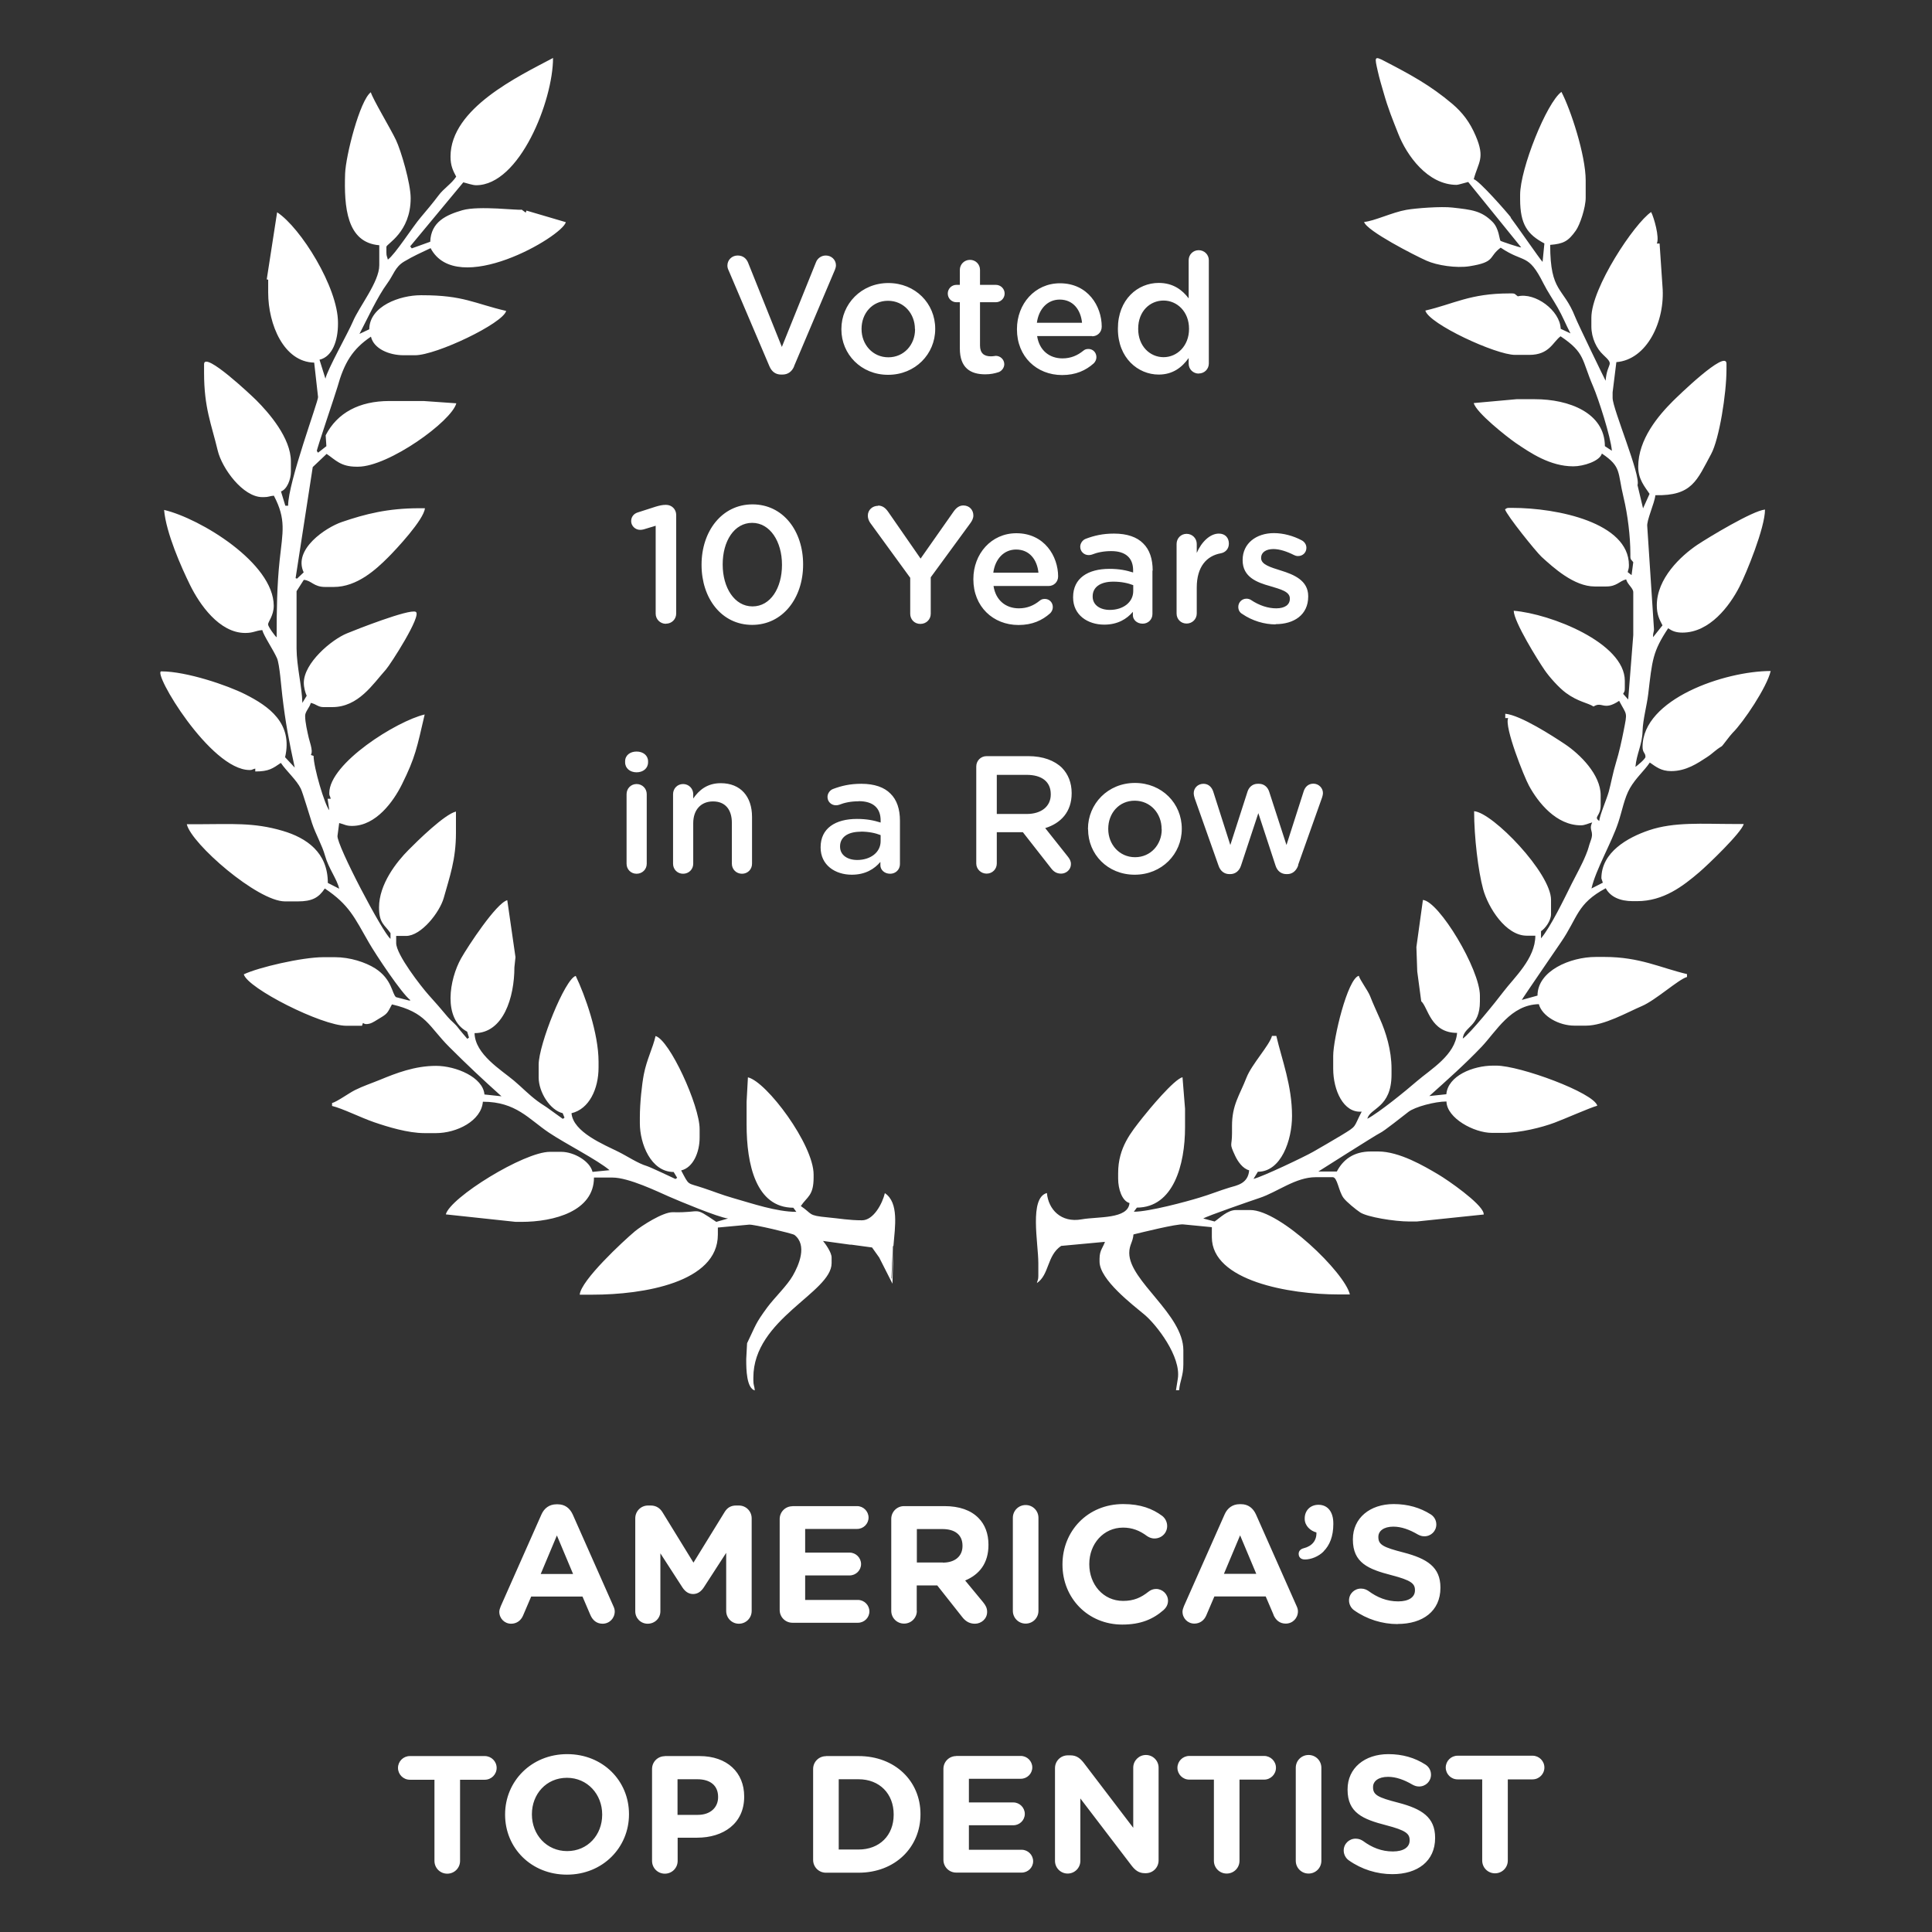
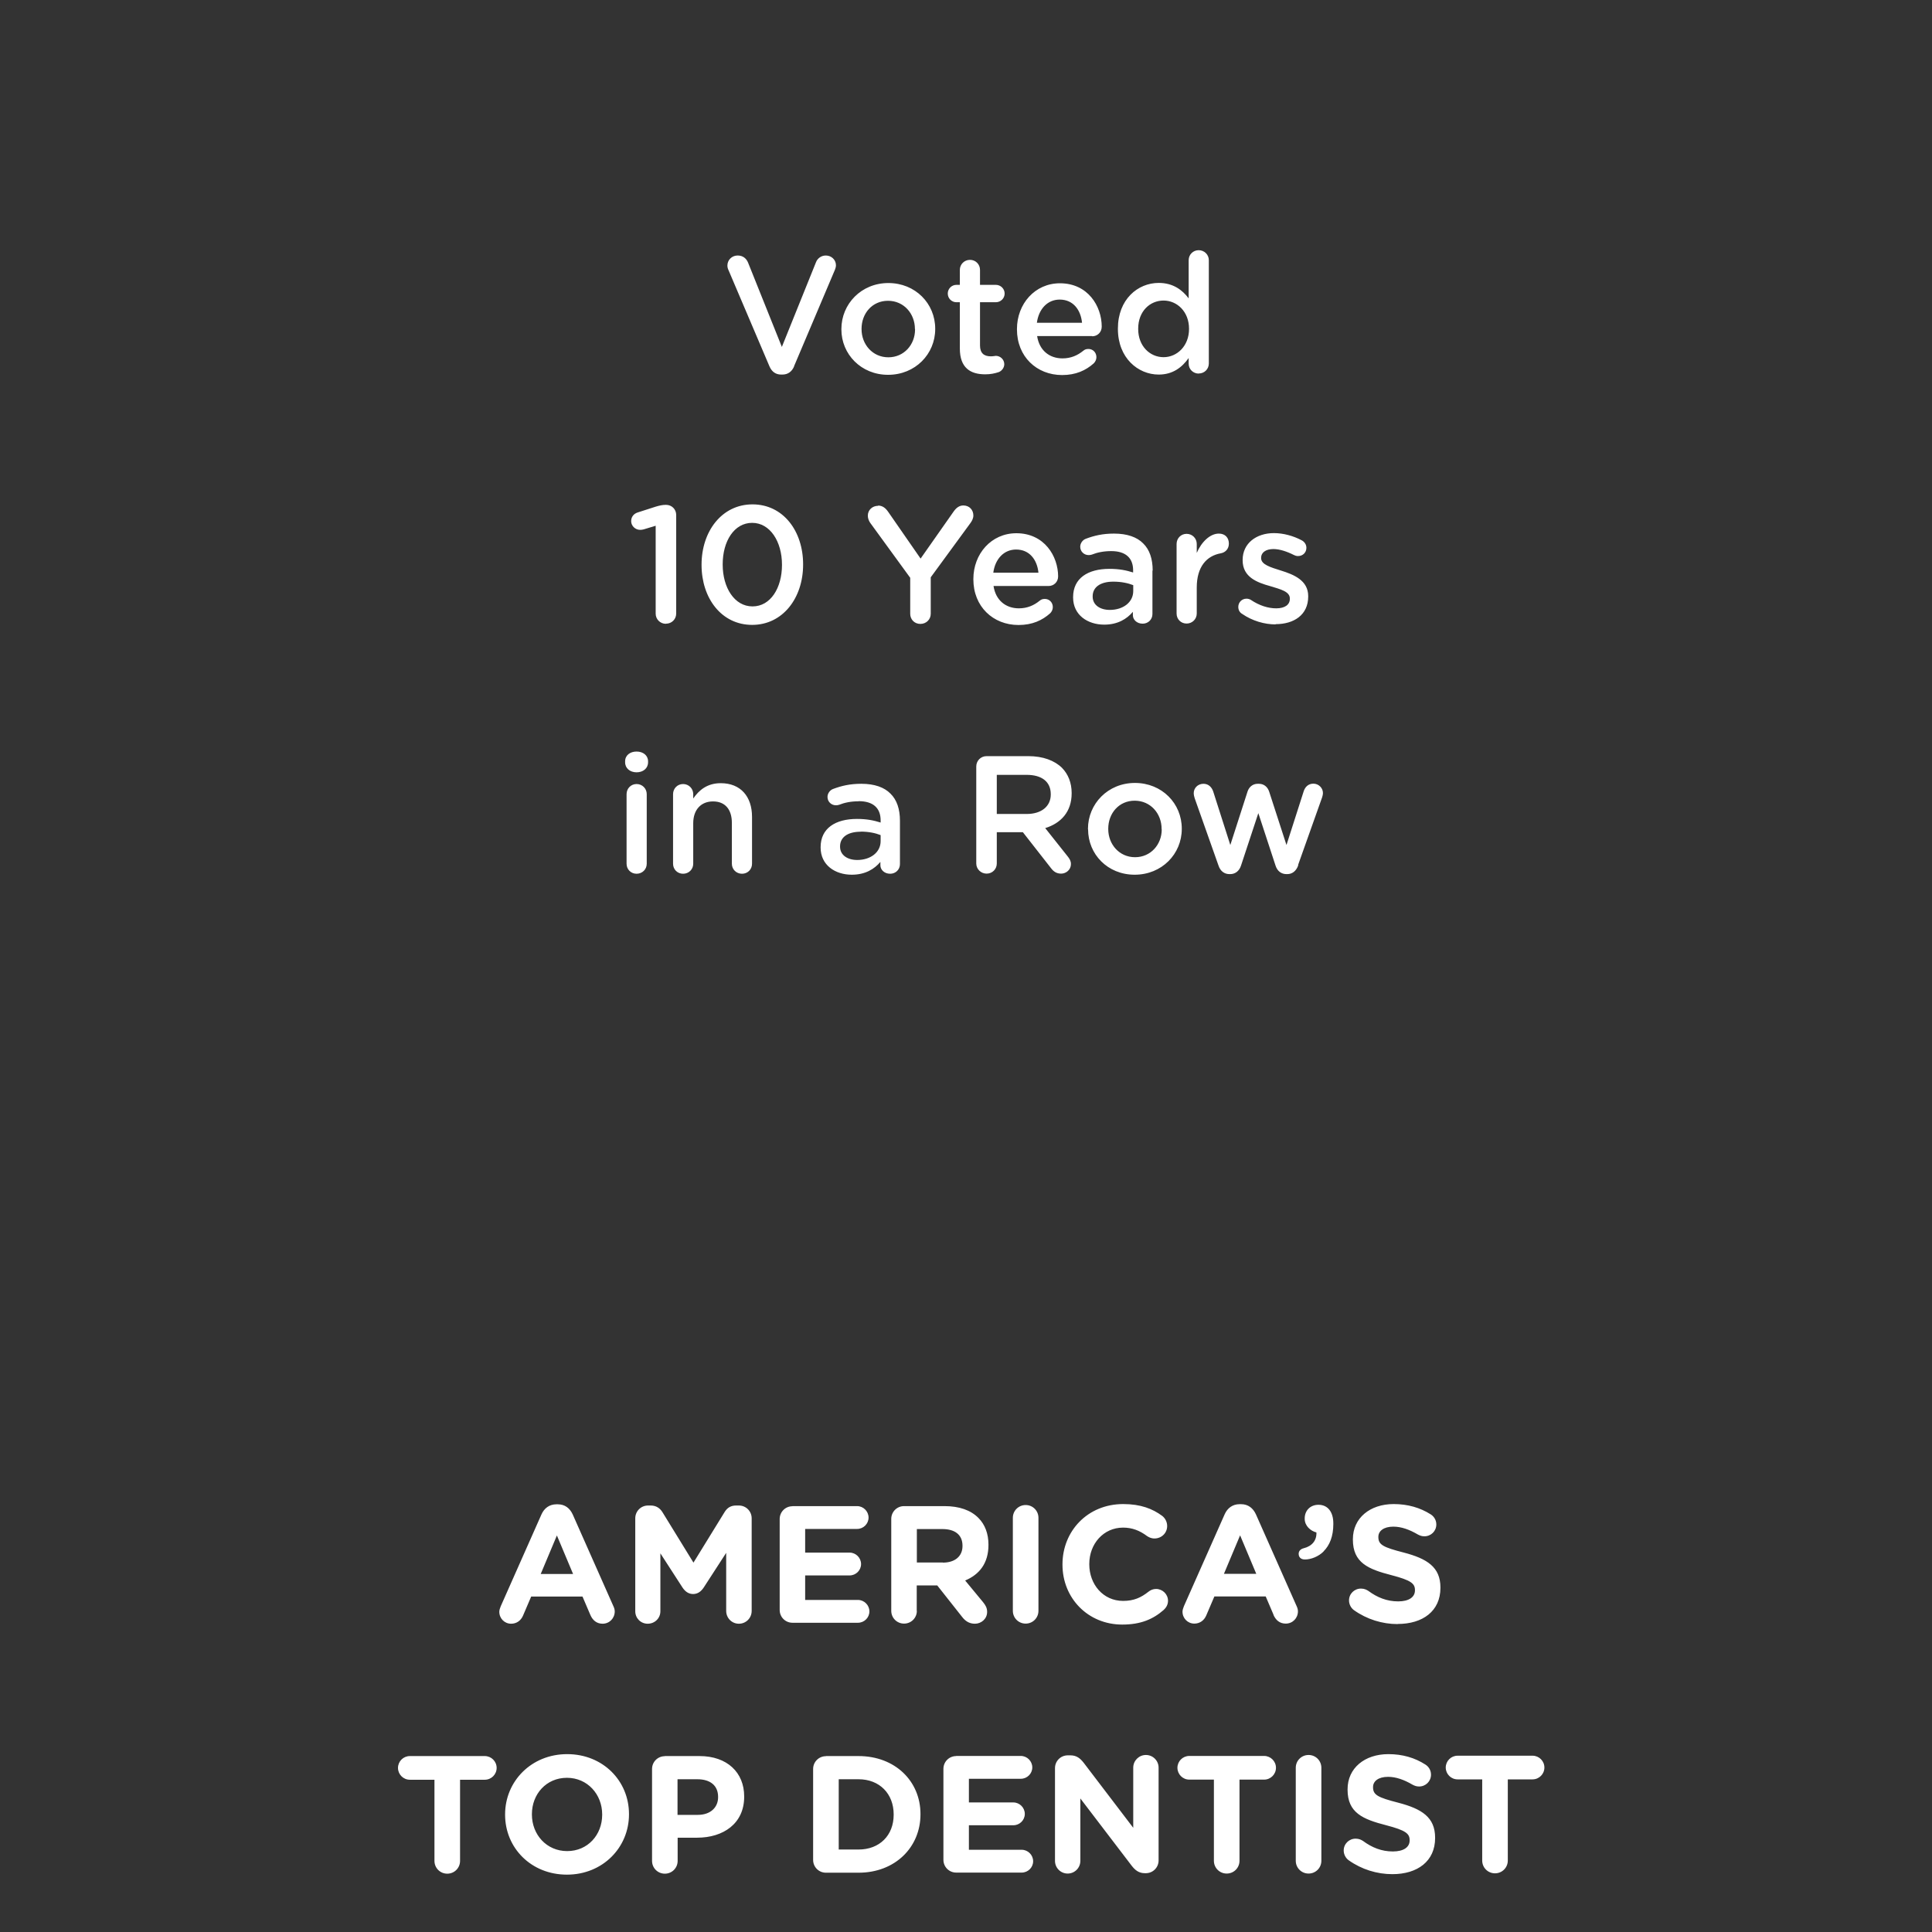
<svg xmlns="http://www.w3.org/2000/svg" id="Layer_1" viewBox="0 0 160 160">
  <rect x="0" y="0" width="160" height="160" fill="#333333" stroke="none" />
  <defs>
    <style>.cls-1,.cls-2{fill:#fff;}.cls-2{fill-rule:evenodd;}</style>
  </defs>
-   <path class="cls-1" d="m72.22,103.31l.59.83-.59-.83h0Zm1.77-.12c.13-1.59.47-3.59-.71-4.38-.2.86-.94,2.25-1.89,2.25-1.09,0-1.84-.15-2.83-.24-1.7-.16-1.24-.27-2.24-.94.53-.79,1.06-.85,1.06-2.37v-.24c0-2.48-3.89-7.69-5.44-8.05l-.11,2.02v1.9c0,3.28.77,6.87,3.87,6.88l.25.34c-1.64,0-3.65-.69-5.23-1.14-.98-.28-1.56-.53-2.47-.83-1.39-.47-1.14-.14-1.84-1.46.99-.23,1.53-1.5,1.53-2.72v-.71c0-1.94-2.49-7.38-3.65-7.7-.23,1.01-.73,1.94-.97,3.17-.16.83-.33,2.36-.33,3.58v.47c0,1.68.9,4.03,2.8,4.04l.29.48-.14.1s-2.09-.99-2.36-1.07c-.75-.22-1.63-.82-2.36-1.18-1.2-.6-3.76-1.63-3.89-3.2,1.46-.34,2.24-2.01,2.24-3.79v-.47c0-2.36-1.11-5.48-1.89-7.11-.89.24-3.07,5.68-3.07,7.35v1.06c0,1.23.95,2.71,1.99,2.96l.15.37-.14.1s-.92-.66-1.03-.74c-.38-.29-.67-.44-1.05-.72-.78-.58-1.27-1.12-1.96-1.7-1.07-.9-3.23-2.19-3.27-3.94,2.39,0,3.3-2.97,3.3-5.45l.09-.84-.68-4.72c-.91.24-3.26,3.82-3.82,4.81-.98,1.74-1.53,4.99.5,6.08l.15.49-.14.1s-.67-.78-.75-.9c-.28-.38-.58-.56-.87-.91-.57-.69-1-1.17-1.59-1.83-.59-.66-2.68-3.33-2.68-4.29v-.59h.82c1.25,0,2.78-1.95,3.12-3.15.48-1.73,1.01-3.16,1.01-5.38v-1.77c-.94.22-3.2,2.44-3.92,3.17-1,1-2.45,2.84-2.45,4.77,0,1.33.47,1.43.95,2.13v.47c-.62-.45-4.48-7.78-4.39-8.53l.14-1.06c.42.1.55.24,1.06.24,1.99,0,3.44-2.04,4.13-3.43,1.13-2.27,1.25-3.06,1.89-5.8-2.31.54-7.9,4.04-7.9,6.51,0,.27.04.14.12.47h-.26s.14.95.14.95c-.38-.44-1.3-3.55-1.3-4.5-.45-.15-.05.05-.18-.64-.07-.37-.13-.48-.22-.85-.12-.53-.3-1.28-.3-1.83,0-.35.37-.68.47-1.07.48.11.59.35,1.06.35h.71c2.18,0,3.37-1.91,4.45-3.11.36-.4,3.01-4.51,2.47-4.78-.54-.27-5.07,1.52-5.69,1.78-1.29.52-3.58,2.46-3.58,4.1,0,.37.12.82.24,1.07l-.36.59c-.03-1.34-.47-3.01-.48-4.5,0-1.64,0-3.16,0-4.75l.6-.94c.64.05.81.59,1.77.59h.71c1.93,0,3.5-1.45,4.51-2.46.66-.66,2.96-3.12,3.04-4.06h-.47c-2.59,0-4.45.47-6.41,1.14-1.32.45-4.06,2.26-3.16,4.17l-.55.52-.12-.04,1.42-9.2,1.15-1.09c.74.5,1.16,1.06,2.48,1.06h.12c2.53,0,7.75-3.76,8.14-5.25l-2.71-.19h-2.83c-2.49,0-4.32.97-5.28,2.84l.06.9-.69.54-.1-.14c-.05-.05,1.55-4.75,1.7-5.28.56-2.02,1.25-3.16,2.78-4.19.23,1,1.5,1.54,2.71,1.54h.94c1.76,0,7.27-2.63,7.55-3.67-2.66-.62-3.53-1.3-6.96-1.3h-.12c-1.71,0-4.24.89-4.26,2.82l-.81.38c.66-1.26,1.49-3.08,2.31-4.19.51-.69.63-1.35,1.39-1.8.75-.45,1.41-.74,2.19-1.11,2.18,4.14,10.89-.95,11.2-2.15l-3.26-.96-.06.17-.34-.25c-.2.09-3.52-.35-4.91.05-1.34.39-2.6.96-2.66,2.61l-1.53.55-.13-.17,4.4-5.3c.29.07.77.24,1.06.24,3.6,0,6.37-7,6.37-10.54-2.82,1.5-8.49,4.16-8.49,8.17,0,.76.21,1.17.47,1.66-.41.62-1.03.96-1.49,1.59-.42.56-.97,1.22-1.43,1.76-.69.8-2.12,3.07-2.74,3.52-.06-.27-.12-.27-.12-.59v-.47c0-.24,2.01-1.19,2.01-4.03,0-1.22-.8-3.94-1.22-4.82-.42-.89-1.94-3.42-2.08-3.95-.91.67-2.08,5.26-2.13,6.75-.09,2.74.12,5.7,2.83,5.92v1.66c0,1.38-1.68,3.44-2.19,4.67-.4.94-2.11,3.97-2.27,4.72l-.49-1.57c1.08-.25,1.53-1.61,1.53-2.96v-.12c0-2.9-3.09-7.86-5.04-9.13l-.86,5.56.12.02v1.07c0,2.65,1.3,5.75,3.81,5.8l.32,2.85c.04.31-2.48,7.05-2.48,9h-.23s-.36-1.18-.36-1.18c.5-.18.82-.98.82-1.66v-.83c0-1.94-1.83-4.03-2.86-5.06-.35-.35-4.33-4.12-4.33-2.99v.71c0,2.91.6,4.22,1.13,6.44.35,1.47,2.08,3.86,3.7,3.86h.12c.4,0,.46-.09.83-.12,1.04,1.98.73,3,.48,5.34-.22,2.06-.25,4.11-.25,6.39-.14-.1-.71-.89-.71-1.07,0-.22.47-.73.47-1.54,0-3.54-6.1-7.24-9.08-7.94.16,1.9,1.43,4.76,2.16,6.24.77,1.56,2.4,3.95,4.56,3.95.68,0,.84-.19,1.41-.24.13.49.9,1.61,1.22,2.33.22.51.35,2.4.44,3.11.26,2.22.55,3.75,1.03,5.95l-.8-.86c.66-2.83-1.36-4.23-3.3-5.21-1.46-.74-4.86-1.9-6.95-1.9-.78,0,4.05,8.17,7.31,8.17.27,0,.14-.04.47-.12v.24c1.15,0,1.45-.26,2.12-.71.44.66,1.3,1.41,1.65,2.13.17.35.77,2.39.93,2.86.31.94.84,1.83,1.08,2.7.29,1.05.99,1.93,1.17,2.73l-.94-.48c0-2.53-1.77-3.73-3.73-4.31-2.43-.72-4.25-.55-7.12-.55h-.83c.37,1.61,5.86,6.39,8.13,6.39h1.06c1.18,0,1.73-.3,2.24-1.07,2.03,1.36,2.45,2.4,3.66,4.5.54.94,2.7,4.21,3.44,4.76l-.12.02-1.08-.28c-.34-.25-.31-1.48-1.74-2.39-.8-.5-2.06-.92-3.33-.92h-.94c-1.78,0-5.41.85-6.6,1.42.31,1.15,6.45,4.26,8.49,4.26h1.3c.16-.5-.05,0,.64-.18.26-.07.56-.29.77-.41.71-.42.68-.45,1.07-1.18,2.87.67,3.02,1.8,4.74,3.52,1.47,1.47,2.78,2.7,4.33,4.09l-1.41-.15c-.12-1.43-2.36-2.37-4.01-2.37-1.77,0-3.32.61-4.63,1.15-.81.33-1.36.5-2.09.86-.53.27-1.46.95-1.89,1.07v.24c.85.2,2.36.96,3.49,1.35,1.11.38,2.79.9,4.17.9h.94c1.74,0,3.76-1.02,3.89-2.6,2.75,0,3.81,1.45,5.47,2.56,1.34.9,4.02,2.26,5.02,3.11l-1.41.14c-.21-.89-1.54-1.66-2.59-1.66h-.94c-2.15,0-8.26,3.79-8.62,5.18l5.79.62h.47c2.71,0,6.01-.89,6.01-3.67h1.53c1.36,0,3.77,1.18,4.67,1.57.82.36,4.07,1.72,4.9,1.82l-.97.28c-1.99-1.34-1.07-.73-3.6-.8-.82-.02-2.6,1.13-3.15,1.59-.94.79-4.47,4.06-4.56,5.24h1.06c4.23,0,10.38-1.02,10.38-4.97v-.59s2.59-.24,2.59-.24c.35-.04,3.59.73,3.75.85,1.09.84.37,2.5-.13,3.37-.48.84-1.48,1.78-2.11,2.62-1.03,1.4-.94,1.46-1.68,2.98l-.07,1.3v.12c0,.71.02,2.3.71,2.49-.03-.37-.12-.42-.12-.83v-.24c0-4.86,6.48-7.03,6.48-9.47v-.47c0-.42-.51-1.13-.71-1.37l2.25.31c1.31,0,1.84-.17,2.36.71.29.49.78,1.81,1.05,2.13l.13-2.72h0Zm19.77-2.84c.21-.21-.21.21,0,0h0Zm31.38-82.33c-.4-.51-2.64-3.06-3.09-3.18.38-1.43.96-1.72.16-3.59-.48-1.13-1.09-1.93-1.95-2.66-1.79-1.51-3.4-2.39-5.58-3.52-.89-.47-.84-.34-.58.82.15.66.3,1.15.48,1.77.39,1.38.75,2.23,1.21,3.4.7,1.8,2.44,4.25,4.85,4.25.12,0,.77-.2.95-.24l4.39,5.42c-.13.02-1.67-.51-1.71-.54-.11-.12-.11-1.02-.67-1.58-.92-.92-1.71-1-3.31-1.18-.93-.11-3.05.05-3.83.19-1.15.2-2.68.94-3.49,1,.19.73,4.22,2.79,5.17,3.21.87.39,2.46.63,3.55.46,2.22-.35,1.54-.77,2.59-1.54,1.97,1.33,2.26.41,3.54,2.96.33.66.8,1.34,1.18,2.01.42.73.67,1.39,1.06,2.13l-.81-.38c-.05-1.52-2.12-3.03-3.55-2.69-.21-.14-.21-.24-.47-.24h-.24c-3.25,0-4.58.87-6.95,1.42.29,1.1,5.84,3.67,7.43,3.67h1.18c1.67,0,1.95-1.07,2.59-1.54,2.06,1.38,1.73,1.92,2.7,4.16.43,1,1.45,4.14,1.55,5.32l-.58-.38c-.01-2.77-2.99-3.89-5.79-3.89h-1.53l-3.54.32c.2.79,2.72,2.78,3.47,3.3,1.21.82,2.84,1.94,4.78,1.94.83,0,2.19-.43,2.36-1.06,1.65,1.11,1.28,1.51,1.8,3.65.34,1.41.56,3.23.56,4.64v.24c0,.27.09.26.24.47l-.14,1.07-.32-.25c.05-.25.1-.26.1-.58,0-3.51-5.91-4.74-9.67-4.74h-.24c-.23,0-.21.04-.35.12.12.47,2.58,3.53,3.03,3.94.98.89,2.68,2.45,4.4,2.45h.95c.88,0,1.07-.44,1.65-.59.12.44.59.72.59,1.07v3.55l-.42,5.33-.42-.47c.11-.2.14-.18.14-.49v-.59c0-3.14-6.15-5.55-9.2-5.8.02.93,2.02,4.13,2.55,4.9.4.59,1.2,1.48,1.77,1.9,1.02.75,1.81.82,2.29,1.13.73-.46.82.4,2.12-.47.66,1.25.69.86.37,2.5-.16.81-.38,1.81-.62,2.58-.26.84-.43,1.79-.61,2.45-.2.69-.74,1.92-.79,2.42-.5-.37.12-.36.12-1.3v-.83c0-1.71-1.71-3.4-2.97-4.24-.96-.64-3.67-2.4-4.93-2.51v.36h.24c-.34.71,1.33,4.89,1.73,5.61.75,1.38,2.25,3.27,4.29,3.27.34,0,.61-.16.94-.24-.33.69.2.66-.13,1.53-.19.51-.14.55-.39,1.15-.36.88-.75,1.54-1.17,2.38-.62,1.25-1.77,3.63-2.55,4.54v-.59c.35-.23.83-.87.83-1.42v-1.18c0-2.21-4.82-7.22-6.37-7.34,0,2.14.34,4.98.75,6.47.41,1.49,1.86,3.84,3.61,3.84h.71c0,1.9-1.76,3.47-2.66,4.66-.57.76-2.75,3.46-3.35,3.86.09-1.03,1.42-.94,1.42-3.08v-.47c0-2.19-3.39-7.82-4.72-7.93l-.54,3.9.07,2.02.33,2.47c.57.5.76,2.62,2.97,2.62-.15,1.84-2.18,3.01-3.33,4-.91.79-3.12,2.59-4.1,3.11.21-.91,2-.88,2-3.67v-.47c0-1.55-.47-3.03-.96-4.13-.26-.6-.57-1.25-.82-1.9-.19-.47-.83-1.31-.93-1.67-.94.25-2.12,5.23-2.12,6.63v1.07c0,1.78.85,3.68,2.36,3.55-.72,1.37-.32,1.13-1.7,1.97-.83.5-1.48.87-2.31,1.35-.71.41-4.22,2.08-4.95,2.25l.36-.59c1.92,0,2.83-2.6,2.83-4.62,0-2.53-.84-4.65-1.3-6.63h-.36c-.2.77-1.68,2.35-2.11,3.45-.58,1.49-1.2,2.25-1.2,4.01v.59c0,1.17-.26.76.26,1.88.21.45.62,1.06,1.16,1.2-.09,1.11-1.02,1.25-1.63,1.43-.83.25-1.6.57-2.48.83-1.07.33-4.18,1.17-5.44,1.17l.25-.34c3.03-.01,3.99-3.55,3.99-6.65v-1.54l-.21-2.61c-.71.18-2.78,2.68-3.3,3.34-.96,1.22-2.03,2.48-2.03,4.6v.47c0,.82.31,1.84.94,2.01-.11,1.35-2.63,1.11-3.96,1.35-1.72.31-2.76-.83-2.88-2.18-1.48.4-.71,4.15-.71,5.8v1.07c0,.32-.06.33-.12.59,1.04-.7.82-2.28,2.01-3.08l3.67-.34v-.14c-.15.59-.49.78-.49,1.54v.24c0,1.5,2.75,3.58,3.74,4.41.95.8,3.04,3.45,2.74,5.3l-.15.94h.26c.06-.75.35-1.19.35-2.13v-1.18c0-2.98-4.48-5.73-4.48-8.05,0-.68.3-.9.35-1.54.67-.16,3.58-.89,4.13-.83l2.36.23v.83c0,3.62,6.44,4.74,10.49,4.74h.94c-.42-1.81-5.77-6.99-8.25-6.99h-1.18c-.7,0-1.33.65-1.77.95l-.94-.25c.3-.2,3.97-1.47,4.66-1.7,1.48-.49,2.98-1.72,4.65-1.72h1.41c.39,0,.48,1.15.89,1.71.24.33,1.04.98,1.39,1.21.59.38,2.82.75,4.08.75h.59l5.56-.58-.02-.13c-.22-.82-2.95-2.72-3.77-3.2-1.15-.68-3.2-1.89-4.96-1.89h-.59c-1.46,0-2.32.69-2.83,1.66h-1.53s4.85-3.08,5.09-3.18c.36-.16,1.93-1.43,2.37-1.76.54-.42,2.21-.86,3.15-.86.03,1.38,2.28,2.6,3.77,2.6h.94c1.39,0,3.19-.45,4.23-.84.81-.3,2.93-1.24,3.55-1.41-.28-1.07-6.4-3.32-8.37-3.32h-.24c-1.7,0-3.76.85-3.89,2.37l-1.41.15c1.47-1.32,2.97-2.65,4.33-4.08,1.22-1.29,2.41-3.48,4.74-3.53.27,1,1.66,1.78,2.95,1.78h.95c1.51,0,3.43-1.11,4.63-1.62,1.15-.49,3.04-2.22,3.74-2.41v-.24c-2.21-.52-3.9-1.42-6.84-1.42h-.71c-2.12,0-4.83,1.15-4.83,3.2l-1.3.36c.01-.07,3.05-4.49,3.25-4.79,1.4-2.04,1.29-3.17,3.7-4.46.38.71,1.18,1.07,2.24,1.07h.35c2.2,0,3.8-1.24,5.16-2.4.69-.59,3.49-3.27,3.68-3.99h-.82c-2.59,0-4.93-.19-7.03.52-1.74.59-3.94,1.8-3.94,3.98,0,.03.08.22.12.36l-.94.48c.35-1.56,1.66-3.77,2.22-5.47.32-.96.5-2.03.96-2.83.5-.87,1.17-1.42,1.65-2.13.5.34.92.71,1.77.71,1.24,0,2.19-.65,2.97-1.16.56-.37.6-.52,1.22-.9.07-.04.66-.87.9-1.11.9-.89,2.84-3.78,3.15-5.12-3.8,0-10.61,2.32-10.61,6.28,0,.51.24.48.24.83,0,.17-.68.73-.83.83.09-1.08.56-1.82.59-2.96.03-.99.35-2.08.47-3.08.33-2.8.36-3.5,1.65-5.44.32.22.63.36,1.18.36,2.27,0,3.92-2.23,4.72-3.79.57-1.11,2.12-4.89,2.12-6.4-1.02.09-4.7,2.32-5.59,2.91-1.4.94-3.37,2.8-3.37,5.02,0,.76.21,1.16.47,1.66l-.78.98c-.01-.49.1-.38.07-.75l-.55-8.41c-.08-.49.61-1.94.67-2.6,3.06.07,3.44-1.24,4.62-3.41.67-1.24,1.27-5,1.27-7.01v-.47c0-1.25-4.13,2.79-4.45,3.11-1.18,1.18-2.86,3.14-2.86,5.42,0,1.04.53,1.64.94,2.25l-.54,1.2-.46-1.93c.3-.77-2.06-6.31-2.06-7.21v-.47l.31-2.5c2.54-.2,4.06-3.4,3.82-6.27l-.24-3.55h-.23c.24-.51-.24-2.17-.47-2.61-1.39.94-4.95,6.28-4.95,8.76v.71c0,.97.45,1.86.97,2.34,1.02.95.34.55.21,2.16-.04-.05-2.33-4.78-2.52-5.28-.99-2.51-2.07-1.99-2.07-5.97,1.09-.09,1.49-.29,2.12-1.18.34-.47.82-1.9.82-2.73v-1.42c0-2.12-1.26-5.92-2.01-7.34-1.23.9-3.42,6.37-3.42,8.53v.35c0,2.1.61,2.93,2.01,3.67l-.15,1.53c-.17-.15-2.24-3.15-2.66-3.69h0Zm-52.92,85.29l.59.83,1.1,2.17.08-3.12-.13,2.72c-.27-.33-.76-1.64-1.05-2.13-.52-.88-1.05-.71-2.36-.71l1.77.24Z" />
  <path class="cls-2" d="m126.91,147.36h-2.04v6.72c0,.59-.47,1.06-1.06,1.06s-1.06-.47-1.06-1.06v-6.72h-2.04c-.54,0-.98-.44-.98-.98s.44-.98.98-.98h6.21c.54,0,.98.44.98.98s-.44.98-.98.98Zm-11.16-12.86c-1.27,0-2.55-.39-3.63-1.16-.23-.17-.4-.47-.4-.8,0-.55.44-.98.99-.98.28,0,.47.1.61.19.73.54,1.53.87,2.47.87.87,0,1.39-.34,1.39-.91v-.03c0-.54-.33-.81-1.94-1.23-1.94-.5-3.2-1.03-3.2-2.95v-.03c0-1.75,1.41-2.91,3.38-2.91,1.17,0,2.19.3,3.06.85.23.14.47.43.47.84,0,.55-.44.98-.99.98-.21,0-.37-.06-.54-.15-.7-.41-1.37-.65-2.03-.65-.81,0-1.24.37-1.24.84v.03c0,.63.41.84,2.08,1.27,1.96.51,3.06,1.21,3.06,2.9v.03c0,1.92-1.46,2.99-3.54,2.99Zm-.95,16.66c-1.94-.5-3.2-1.03-3.2-2.95v-.03c0-1.75,1.41-2.91,3.38-2.91,1.17,0,2.19.3,3.06.86.23.14.47.43.47.84,0,.55-.44.98-.99.98-.21,0-.37-.06-.54-.15-.7-.41-1.37-.65-2.03-.65-.81,0-1.24.37-1.24.84v.03c0,.63.41.84,2.08,1.27,1.96.51,3.06,1.21,3.06,2.9v.03c0,1.92-1.46,2.99-3.54,2.99-1.27,0-2.55-.39-3.63-1.16-.23-.17-.4-.47-.4-.8,0-.55.44-.98.99-.98.28,0,.47.1.61.19.73.54,1.53.87,2.47.87.87,0,1.39-.34,1.39-.91v-.03c0-.54-.33-.81-1.94-1.23Zm-5.19-22.67c-.41.41-1.03.66-1.54.66-.37,0-.52-.22-.52-.47s.18-.4.41-.46c.7-.17,1.09-.65,1.06-1.31-.48-.12-.97-.54-.97-1.13v-.03c0-.65.46-1.13,1.14-1.13.77,0,1.23.59,1.23,1.54v.06c0,1.01-.3,1.75-.81,2.26Zm-2.09-56.84c-.18.51-.52.74-.92.74h-.06c-.41,0-.76-.23-.91-.72l-1.42-4.33-1.43,4.33c-.15.48-.5.72-.9.72h-.06c-.41,0-.76-.23-.92-.74l-1.96-5.54c-.04-.11-.08-.29-.08-.43,0-.4.32-.77.81-.77.41,0,.69.28.81.66l1.41,4.41,1.42-4.41c.12-.39.43-.66.85-.66h.1c.43,0,.73.28.85.66l1.43,4.41,1.42-4.43c.11-.36.37-.65.81-.65s.79.36.79.77c0,.12-.04.29-.07.37l-1.99,5.6Zm-1.88-19.94c-.92,0-1.93-.29-2.77-.87-.18-.1-.32-.3-.32-.58,0-.37.29-.68.68-.68.14,0,.26.04.36.1.7.47,1.43.7,2.1.7.72,0,1.13-.3,1.13-.79v-.03c0-.57-.77-.76-1.63-1.02-1.08-.3-2.28-.74-2.28-2.14v-.03c0-1.38,1.14-2.22,2.59-2.22.77,0,1.59.22,2.29.59.23.12.4.34.4.63,0,.39-.3.68-.69.68-.14,0-.22-.03-.33-.08-.59-.3-1.2-.5-1.71-.5-.65,0-1.02.3-1.02.72v.03c0,.54.79.76,1.64,1.03,1.06.33,2.26.81,2.26,2.12v.03c0,1.53-1.19,2.29-2.7,2.29Zm-4.53-5.89c-1.19.21-2,1.12-2,2.84v2.15c0,.46-.37.83-.84.83s-.83-.36-.83-.83v-5.76c0-.47.36-.84.83-.84s.84.37.84.84v.74c.39-.91,1.1-1.6,1.83-1.6.52,0,.83.34.83.83,0,.44-.29.73-.66.8Zm-1.83-14.88c-.47,0-.84-.36-.84-.83v-.46c-.54.76-1.3,1.37-2.48,1.37-1.71,0-3.38-1.37-3.38-3.78v-.03c0-2.41,1.64-3.78,3.38-3.78,1.2,0,1.96.59,2.48,1.28v-3.16c0-.47.37-.83.83-.83s.84.36.84.83v8.55c0,.47-.37.83-.83.83Zm-.81-3.72c0-1.41-.99-2.33-2.11-2.33s-2.1.88-2.1,2.33v.03c0,1.41.97,2.33,2.1,2.33s2.11-.94,2.11-2.33v-.03Zm-3.03,20.04v3.59c0,.46-.36.8-.81.8-.48,0-.81-.33-.81-.7v-.28c-.5.59-1.26,1.06-2.37,1.06-1.37,0-2.58-.79-2.58-2.25v-.03c0-1.57,1.23-2.34,3.01-2.34.81,0,1.39.12,1.96.3v-.18c0-1.03-.63-1.59-1.81-1.59-.63,0-1.16.11-1.61.29-.1.03-.18.04-.26.04-.39,0-.7-.3-.7-.69,0-.3.21-.57.46-.66.69-.26,1.39-.43,2.34-.43,1.09,0,1.9.29,2.41.81.54.52.79,1.3.79,2.25Zm-1.59,1.2c-.43-.17-.99-.29-1.65-.29-1.08,0-1.71.46-1.71,1.21v.03c0,.7.62,1.1,1.42,1.1,1.1,0,1.94-.63,1.94-1.56v-.5Zm-3.4-20.63h-4.56c.18,1.19,1.02,1.85,2.1,1.85.7,0,1.25-.25,1.72-.63.12-.1.23-.15.43-.15.37,0,.66.29.66.68,0,.21-.1.39-.22.51-.66.59-1.49.97-2.62.97-2.11,0-3.74-1.53-3.74-3.78v-.03c0-2.08,1.48-3.79,3.56-3.79,2.32,0,3.46,1.9,3.46,3.59,0,.47-.36.8-.79.8Zm-2.69-3.02c-1.02,0-1.74.79-1.89,1.92h3.74c-.11-1.08-.74-1.92-1.85-1.92Zm-.13,22.92c0,.47-.36.8-.79.8h-4.56c.18,1.19,1.02,1.85,2.1,1.85.7,0,1.25-.25,1.72-.63.12-.1.23-.15.43-.15.37,0,.66.29.66.68,0,.21-.1.39-.22.51-.66.59-1.49.97-2.62.97-2.11,0-3.74-1.53-3.74-3.78v-.03c0-2.08,1.48-3.79,3.56-3.79,2.32,0,3.46,1.9,3.46,3.59Zm-3.48-2.22c-1.02,0-1.74.79-1.89,1.92h3.74c-.11-1.08-.74-1.92-1.85-1.92Zm-1.68-20.48h-1.31v3.57c0,.65.33.91.9.91.19,0,.36-.04.41-.04.37,0,.7.3.7.69,0,.3-.21.55-.44.65-.36.12-.7.19-1.14.19-1.23,0-2.1-.54-2.1-2.14v-3.83h-.28c-.4,0-.72-.32-.72-.72s.32-.72.72-.72h.28v-1.24c0-.46.37-.83.84-.83s.83.37.83.83v1.24h1.31c.4,0,.73.32.73.72s-.33.72-.73.72Zm-8.93,6.01c-2.22,0-3.86-1.7-3.86-3.76v-.03c0-2.08,1.65-3.81,3.89-3.81s3.88,1.7,3.88,3.78v.03c0,2.07-1.65,3.79-3.9,3.79Zm2.23-3.79c0-1.28-.92-2.34-2.23-2.34s-2.19,1.05-2.19,2.32v.03c0,1.27.92,2.33,2.22,2.33s2.21-1.05,2.21-2.3v-.03Zm-10,3.08c-.18.43-.5.69-.98.69h-.1c-.47,0-.79-.26-.97-.69l-3.38-7.94c-.06-.12-.1-.25-.1-.4,0-.46.37-.83.85-.83.44,0,.73.25.87.61l2.79,6.96,2.83-7.02c.11-.29.41-.55.81-.55.47,0,.84.36.84.81,0,.12-.04.26-.08.36l-3.39,8Zm.74,16.4v.03c0,2.76-1.68,4.99-4.22,4.99s-4.19-2.21-4.19-4.96v-.03c0-2.76,1.68-4.99,4.22-4.99s4.19,2.21,4.19,4.96Zm-6.66,0v.03c0,1.9.97,3.46,2.47,3.46s2.44-1.54,2.44-3.43v-.03c0-1.9-.98-3.46-2.47-3.46s-2.44,1.52-2.44,3.43Zm2.43,20.91v3.89c0,.47-.36.83-.83.83s-.84-.36-.84-.83v-3.38c0-1.13-.57-1.78-1.56-1.78s-1.64.68-1.64,1.81v3.35c0,.47-.37.83-.84.83s-.83-.36-.83-.83v-5.76c0-.47.36-.84.83-.84s.84.37.84.84v.36c.47-.68,1.14-1.27,2.28-1.27,1.64,0,2.59,1.1,2.59,2.79Zm-7.14-15.98c-.46,0-.84-.37-.84-.84v-7.28l-.99.3c-.1.03-.22.04-.3.04-.4,0-.74-.33-.74-.72,0-.36.22-.63.57-.73l1.46-.47c.33-.1.58-.15.83-.15h.03c.48,0,.84.37.84.84v8.16c0,.47-.37.84-.84.84Zm-1.47,11.39v.08c0,.5-.41.83-.95.83s-.95-.33-.95-.83v-.08c0-.5.41-.81.95-.81s.95.32.95.81Zm-1.58,87.21c0,2.74-2.17,4.99-5.14,4.99s-5.12-2.22-5.12-4.96v-.03c0-2.74,2.17-4.99,5.14-4.99s5.12,2.22,5.12,4.96v.03Zm-2.22,0c0-1.65-1.21-3.03-2.92-3.03s-2.9,1.35-2.9,3.01v.03c0,1.66,1.21,3.03,2.92,3.03s2.9-1.35,2.9-3.01v-.03Zm.04-15.79c-.5,0-.83-.29-1.02-.73l-.65-1.52h-4.25l-.68,1.59c-.18.41-.54.66-.98.66-.55,0-.98-.44-.98-.99,0-.15.06-.3.12-.46l3.37-7.6c.23-.52.66-.84,1.24-.84h.12c.58,0,.99.32,1.23.84l3.37,7.6c.07.15.11.29.11.43,0,.57-.44,1.02-1.01,1.02Zm-3.79-7.31l-1.34,3.19h2.68l-1.34-3.19Zm-5.98,20.23h-2.04v6.72c0,.59-.47,1.06-1.06,1.06s-1.06-.47-1.06-1.06v-6.72h-2.04c-.54,0-.98-.44-.98-.98s.44-.98.98-.98h6.21c.54,0,.98.44.98.98s-.44.98-.98.98Zm11.75-81.62c0-.47.36-.84.83-.84s.84.37.84.84v5.76c0,.47-.37.83-.84.83s-.83-.36-.83-.83v-5.76Zm1.77,58.91h.23c.46,0,.77.23.97.55l2.57,4.18,2.58-4.19c.22-.36.52-.54.95-.54h.23c.59,0,1.06.47,1.06,1.06v7.67c0,.59-.47,1.06-1.06,1.06s-1.05-.48-1.05-1.06v-4.81l-1.86,2.87c-.22.33-.5.54-.88.54s-.66-.21-.88-.54l-1.83-2.83v4.8c0,.58-.47,1.03-1.05,1.03s-1.03-.46-1.03-1.03v-7.7c0-.59.47-1.06,1.06-1.06Zm1.39,20.75h2.88c2.3,0,3.7,1.37,3.7,3.34v.03c0,2.23-1.74,3.39-3.9,3.39h-1.61v1.92c0,.59-.47,1.06-1.06,1.06s-1.06-.47-1.06-1.06v-7.61c0-.59.47-1.06,1.06-1.06Zm1.06,4.87h1.68c1.06,0,1.68-.63,1.68-1.46v-.03c0-.95-.66-1.46-1.72-1.46h-1.64v2.95Zm9.52-25.57h5.35c.52,0,.95.43.95.95s-.43.94-.95.94h-4.3v1.96h3.68c.52,0,.95.43.95.95s-.43.94-.95.94h-3.68v2.03h4.37c.52,0,.95.43.95.95s-.43.94-.95.94h-5.42c-.59,0-1.06-.47-1.06-1.06v-7.53c0-.59.47-1.06,1.06-1.06Zm2.77,20.7h2.7c3.03,0,5.13,2.08,5.13,4.8v.03c0,2.72-2.1,4.83-5.13,4.83h-2.7c-.59,0-1.06-.47-1.06-1.06v-7.53c0-.59.47-1.06,1.06-1.06Zm1.06,7.74h1.64c1.74,0,2.91-1.17,2.91-2.88v-.03c0-1.71-1.17-2.91-2.91-2.91h-1.64v5.82Zm3.26-111.3c.37,0,.62.21.83.51l2.69,3.88,2.73-3.89c.21-.3.46-.51.81-.51.5,0,.83.37.83.83,0,.23-.11.44-.23.61l-3.3,4.51v3.02c0,.47-.37.84-.86.84s-.84-.37-.84-.84v-2.98l-3.32-4.56c-.11-.17-.19-.36-.19-.59,0-.46.37-.81.85-.81Zm-1.62,24.49c-.63,0-1.16.11-1.61.29-.1.03-.18.04-.26.04-.39,0-.7-.3-.7-.69,0-.3.21-.57.46-.66.69-.26,1.39-.43,2.34-.43,1.09,0,1.9.29,2.41.81.54.52.79,1.3.79,2.25v3.59c0,.46-.36.8-.81.8-.48,0-.81-.33-.81-.7v-.28c-.5.59-1.25,1.06-2.37,1.06-1.37,0-2.58-.79-2.58-2.25v-.03c0-1.57,1.23-2.34,3.01-2.34.81,0,1.39.12,1.96.3v-.18c0-1.03-.63-1.59-1.81-1.59Zm.18,2.52c-1.08,0-1.71.46-1.71,1.21v.03c0,.7.62,1.1,1.42,1.1,1.1,0,1.94-.63,1.94-1.56v-.5c-.43-.17-.99-.29-1.65-.29Zm4.65,64.52c0,.59-.47,1.06-1.06,1.06s-1.06-.47-1.06-1.06v-7.61c0-.59.47-1.06,1.06-1.06h3.35c1.23,0,2.18.34,2.81.98.54.54.83,1.3.83,2.21v.03c0,1.52-.76,2.45-1.93,2.94l1.48,1.79c.21.26.34.48.34.81,0,.59-.5.98-1.01.98-.48,0-.8-.23-1.05-.55l-2.07-2.62h-1.7v2.11Zm2.15-3.99c1.03,0,1.63-.55,1.63-1.37v-.03c0-.91-.63-1.38-1.67-1.38h-2.11v2.77h2.15Zm1.11,16.01h5.35c.52,0,.95.43.95.95s-.43.94-.95.94h-4.3v1.96h3.68c.52,0,.95.43.95.95s-.43.94-.95.94h-3.68v2.03h4.37c.52,0,.95.43.95.95s-.43.94-.95.94h-5.42c-.59,0-1.06-.47-1.06-1.06v-7.53c0-.59.47-1.06,1.06-1.06Zm4.69-12.02v-7.7c0-.59.47-1.06,1.06-1.06s1.06.47,1.06,1.06v7.7c0,.59-.47,1.06-1.06,1.06s-1.06-.47-1.06-1.06Zm-1.33-64.48v2.59c0,.47-.37.84-.84.84s-.86-.37-.86-.84v-8.03c0-.48.37-.86.86-.86h3.45c1.21,0,2.17.36,2.79.97.51.52.8,1.24.8,2.08v.03c0,1.54-.9,2.48-2.19,2.88l1.85,2.33c.17.21.28.39.28.65,0,.47-.4.79-.81.79-.39,0-.63-.18-.83-.44l-2.34-2.99h-2.14Zm4.47-3.12v-.03c0-1.03-.74-1.6-2-1.6h-2.47v3.24h2.48c1.21,0,1.99-.63,1.99-1.61Zm1.41,79.57h.22c.51,0,.81.25,1.1.62l4.1,5.38v-4.98c0-.58.47-1.05,1.05-1.05s1.05.47,1.05,1.05v7.68c0,.59-.47,1.06-1.06,1.06h-.07c-.51,0-.81-.25-1.1-.62l-4.25-5.57v5.17c0,.58-.47,1.05-1.05,1.05s-1.05-.47-1.05-1.05v-7.68c0-.59.47-1.06,1.06-1.06Zm-.44-15.79v-.03c0-2.74,2.07-4.99,5.03-4.99,1.45,0,2.43.39,3.23.98.22.17.41.47.41.84,0,.58-.47,1.03-1.05,1.03-.29,0-.48-.11-.63-.21-.59-.44-1.21-.69-1.97-.69-1.63,0-2.8,1.35-2.8,3.01v.03c0,1.65,1.14,3.03,2.8,3.03.9,0,1.49-.28,2.1-.76.17-.14.39-.23.63-.23.54,0,.99.44.99.98,0,.33-.17.59-.36.76-.87.76-1.89,1.21-3.43,1.21-2.84,0-4.95-2.19-4.95-4.96Zm2.11-60.9v-.03c0-2.08,1.65-3.81,3.89-3.81s3.88,1.7,3.88,3.78v.03c0,2.07-1.65,3.79-3.9,3.79s-3.86-1.7-3.86-3.76Zm6.1,0v-.03c0-1.28-.92-2.34-2.23-2.34s-2.19,1.05-2.19,2.32v.03c0,1.27.92,2.33,2.22,2.33s2.21-1.05,2.21-2.3Zm2.28,76.74h6.21c.54,0,.98.44.98.98s-.44.98-.98.98h-2.04v6.72c0,.59-.47,1.06-1.06,1.06s-1.06-.47-1.06-1.06v-6.72h-2.04c-.54,0-.98-.44-.98-.98s.44-.98.98-.98Zm6.99-11.69l-.65-1.52h-4.25l-.68,1.59c-.18.41-.54.66-.98.66-.55,0-.98-.44-.98-.99,0-.15.06-.3.12-.46l3.37-7.6c.23-.52.66-.84,1.24-.84h.12c.58,0,.99.32,1.23.84l3.37,7.6c.07.15.11.29.11.43,0,.57-.44,1.02-1.01,1.02-.5,0-.83-.29-1.02-.73Zm-2.77-6.58l-1.34,3.19h2.68l-1.34-3.19Zm5.67,18.19c.59,0,1.06.47,1.06,1.06v7.7c0,.59-.47,1.06-1.06,1.06s-1.06-.47-1.06-1.06v-7.7c0-.59.47-1.06,1.06-1.06Z" />
</svg>